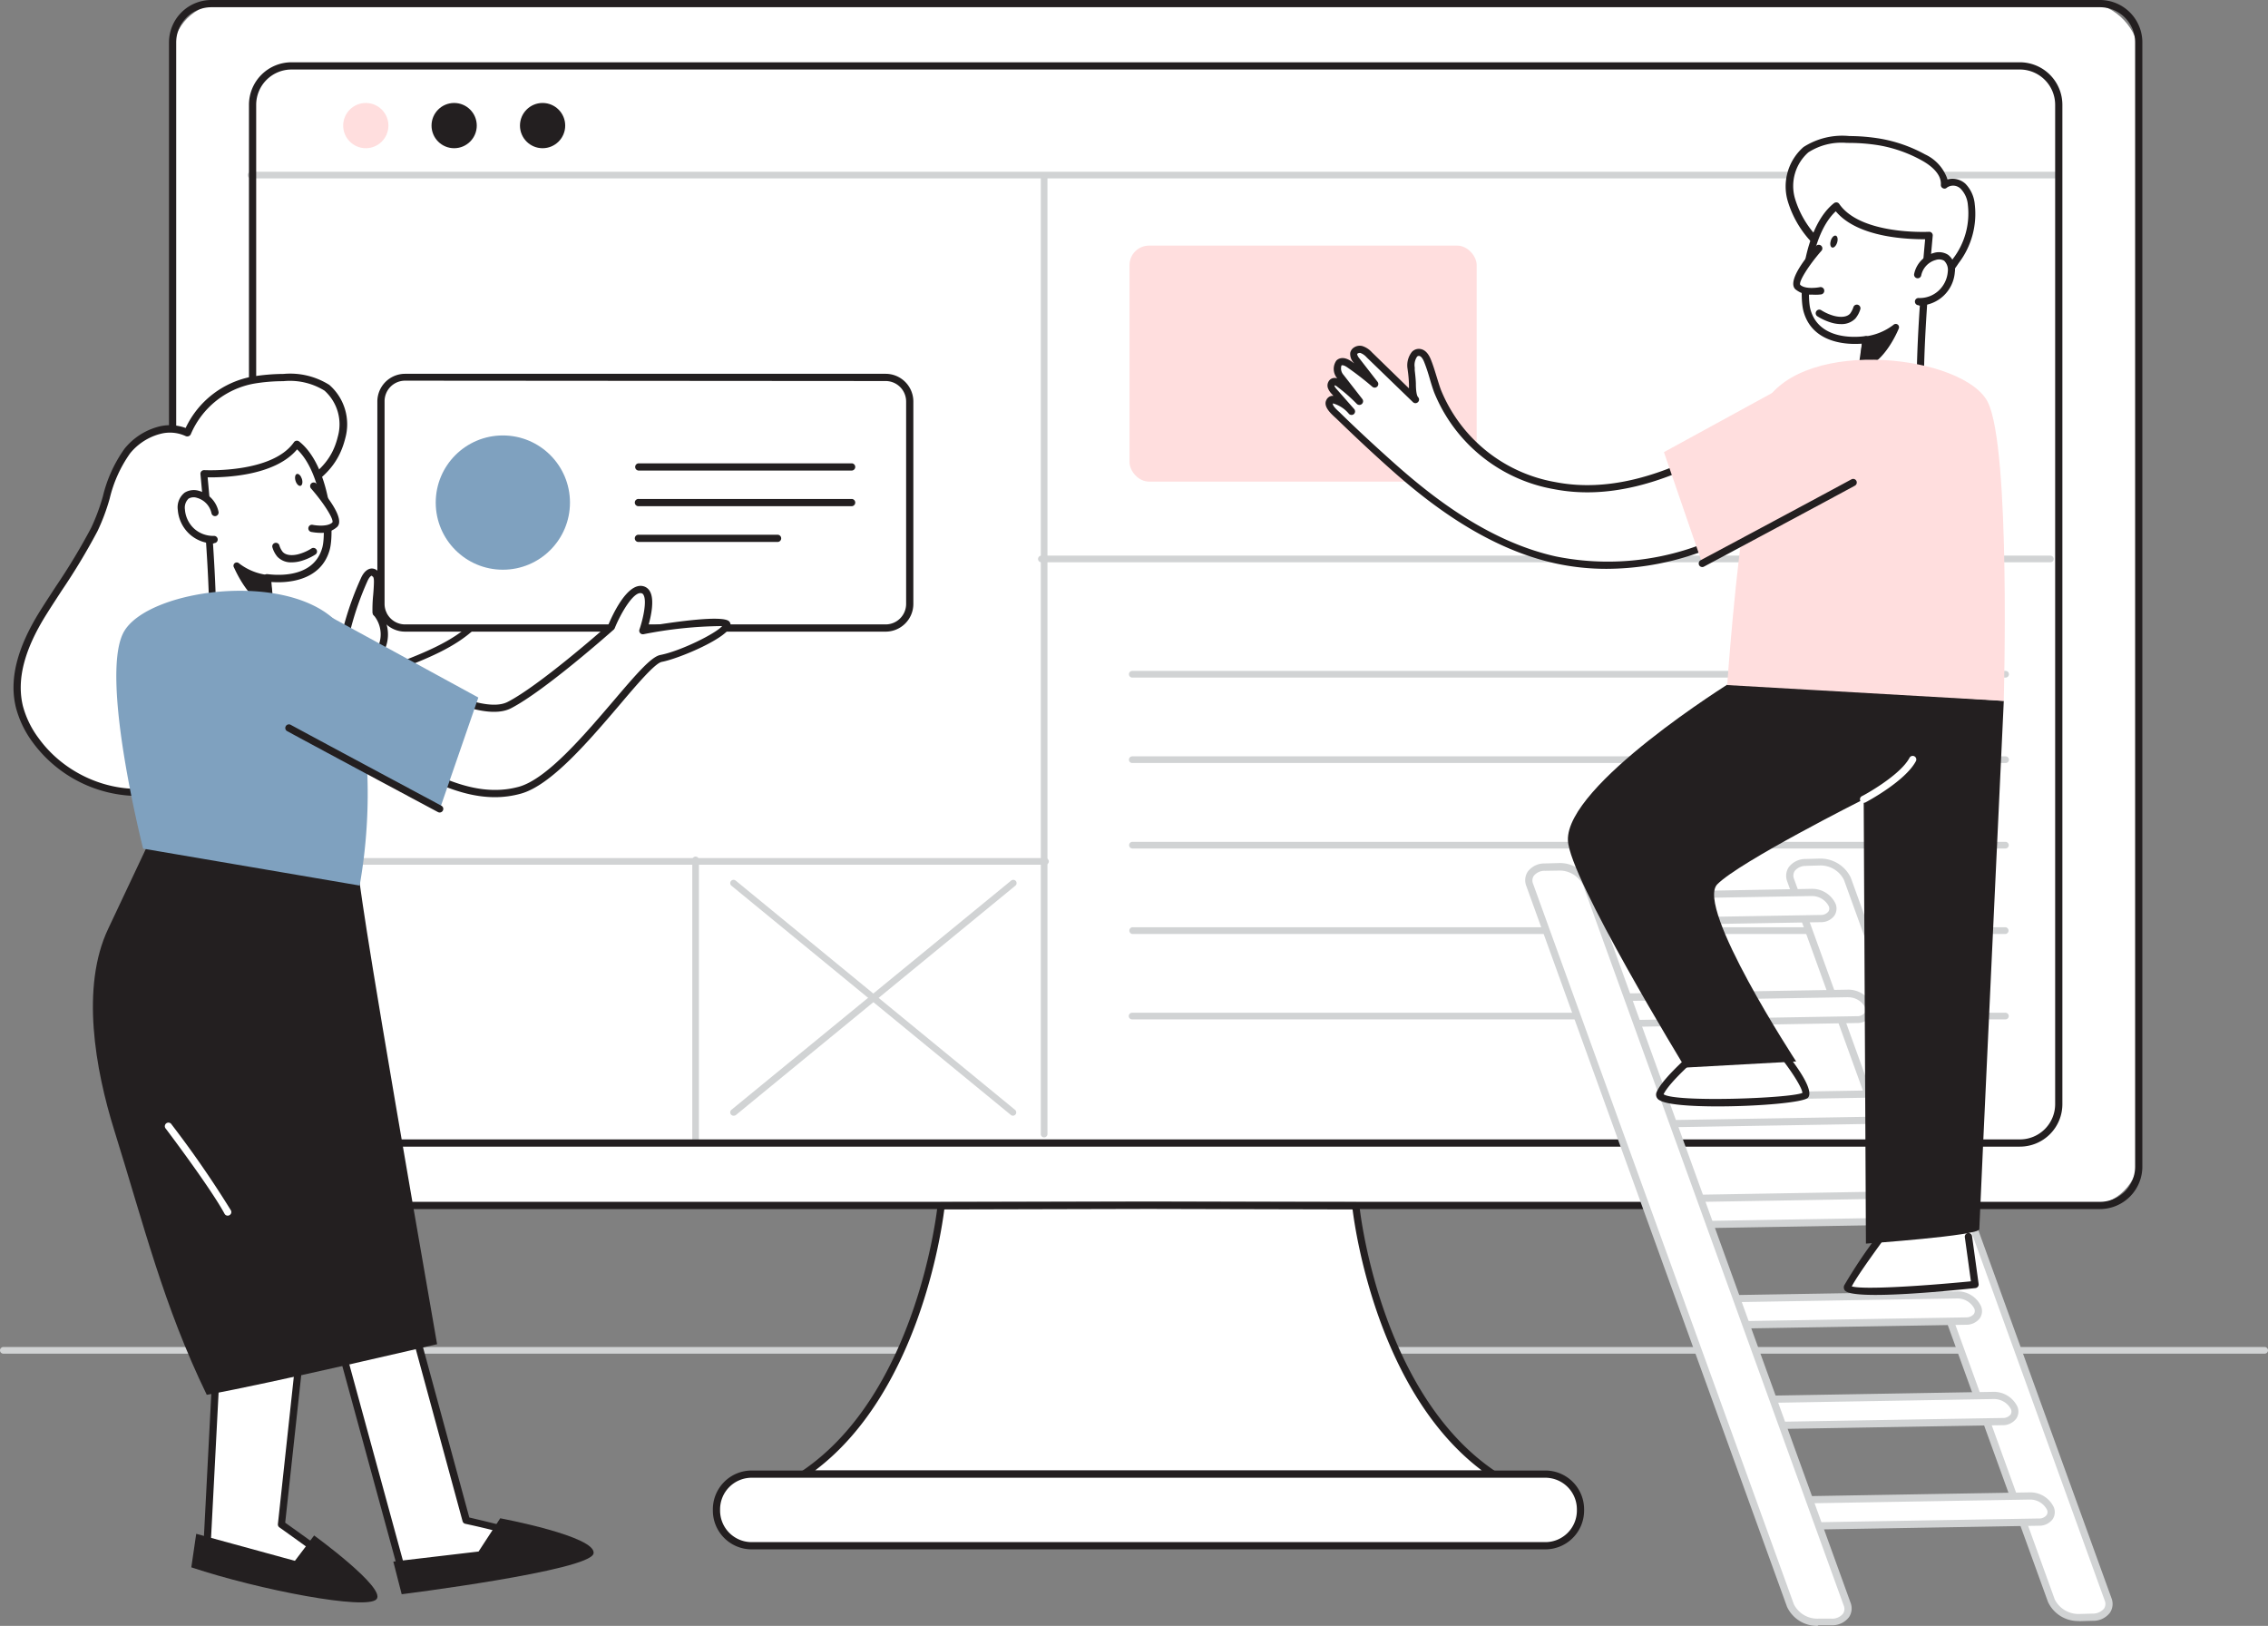
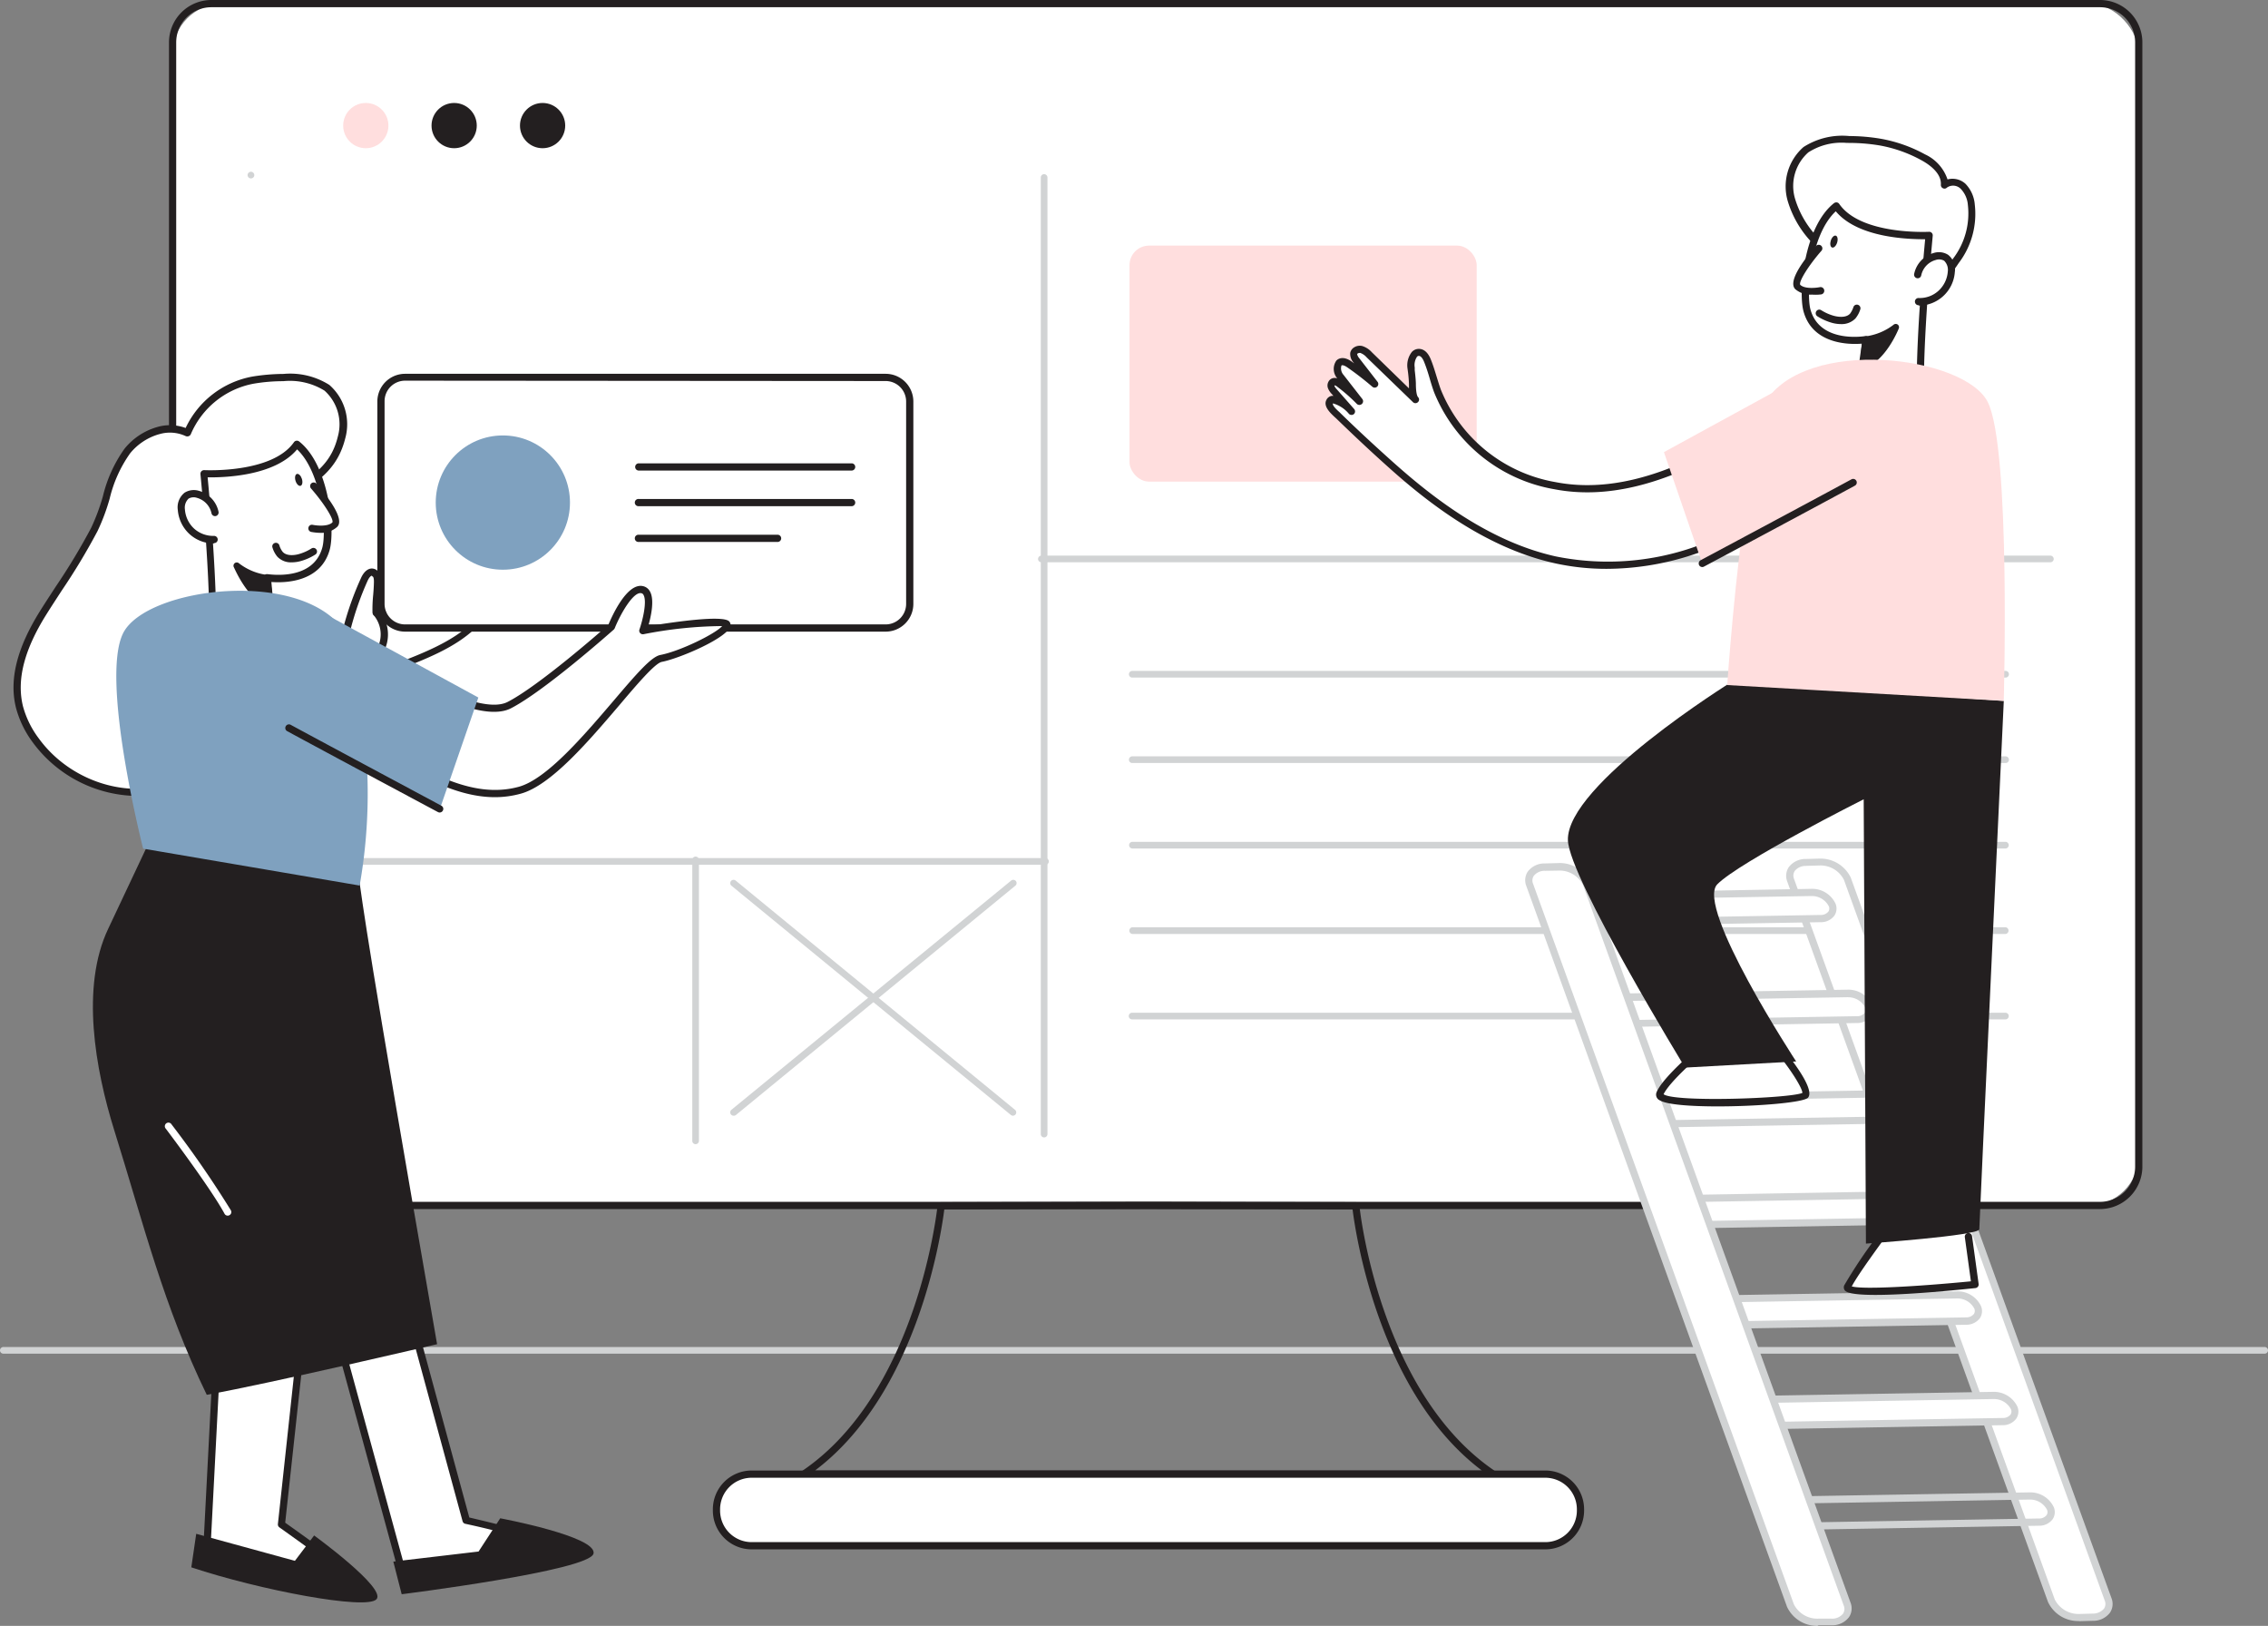
<svg xmlns="http://www.w3.org/2000/svg" id="website" width="242.066" height="173.5" viewBox="0 0 242.066 173.5">
  <rect x="0" y="0" width="242.066" height="173.5" fill="#808080" stroke="none" />
  <path id="パス_311" data-name="パス 311" d="M284.752,231.119H43.395a.355.355,0,0,1-.355-.355.362.362,0,0,1,.355-.355H284.752a.362.362,0,0,1,.355.355A.355.355,0,0,1,284.752,231.119Z" transform="translate(-43.04 -86.668)" fill="#d1d3d4" />
  <rect id="長方形_29" data-name="長方形 29" width="209.857" height="128.258" rx="5.37" transform="translate(18.422 0.378)" fill="#fff" />
  <path id="パス_312" data-name="パス 312" d="M272.524,173.022H70.956a4.534,4.534,0,0,1-4.526-4.534V48.519A4.526,4.526,0,0,1,70.956,44H272.524a4.526,4.526,0,0,1,4.526,4.526V168.488a4.534,4.534,0,0,1-4.526,4.534ZM70.956,44.771A3.755,3.755,0,0,0,67.2,48.526V168.488a3.763,3.763,0,0,0,3.755,3.763H272.524a3.763,3.763,0,0,0,3.755-3.763V48.519a3.755,3.755,0,0,0-3.755-3.748Z" transform="translate(-48.394 -44)" fill="#231f20" />
  <path id="パス_313" data-name="パス 313" d="M163.584,163.459H82.525a.355.355,0,0,1-.355-.355.362.362,0,0,1,.355-.355h81.059a.362.362,0,0,1,.355.355A.355.355,0,0,1,163.584,163.459Z" transform="translate(-51.997 -71.181)" fill="#d1d3d4" />
  <path id="パス_314" data-name="パス 314" d="M139.215,193.23a.355.355,0,0,1-.355-.355V162.895a.355.355,0,0,1,.355-.355.362.362,0,0,1,.355.355V192.86A.362.362,0,0,1,139.215,193.23Z" transform="translate(-64.972 -71.133)" fill="#d1d3d4" />
  <path id="パス_315" data-name="パス 315" d="M292.866,137.559H199.655a.355.355,0,0,1-.355-.355.347.347,0,0,1,.355-.355h93.212a.347.347,0,0,1,.355.355.355.355,0,0,1-.355.355Z" transform="translate(-78.807 -65.253)" fill="#d1d3d4" />
  <path id="パス_316" data-name="パス 316" d="M292.866,149.379H199.655a.347.347,0,0,1-.355-.355.355.355,0,0,1,.355-.355h93.212a.355.355,0,0,1,.355.355.347.347,0,0,1-.355.355Z" transform="translate(-78.807 -67.958)" fill="#d1d3d4" />
  <path id="パス_317" data-name="パス 317" d="M292.866,161.209H199.655a.355.355,0,0,1,0-.709h93.212a.355.355,0,0,1,0,.709Z" transform="translate(-78.807 -70.666)" fill="#d1d3d4" />
  <path id="パス_318" data-name="パス 318" d="M292.88,173.037H199.668a.362.362,0,0,1,0-.717H292.88a.362.362,0,0,1,0,.717Z" transform="translate(-78.82 -73.371)" fill="#d1d3d4" />
  <path id="パス_319" data-name="パス 319" d="M292.866,184.859H199.655a.355.355,0,1,1,0-.709h93.212a.355.355,0,0,1,0,.709Z" transform="translate(-78.807 -76.079)" fill="#d1d3d4" />
  <path id="パス_320" data-name="パス 320" d="M294.768,121.6H187.075a.355.355,0,0,1-.355-.355.362.362,0,0,1,.355-.355H294.768a.362.362,0,0,1,.355.355.355.355,0,0,1-.355.355Z" transform="translate(-75.927 -61.599)" fill="#d1d3d4" />
  <rect id="長方形_30" data-name="長方形 30" width="37.052" height="25.184" rx="2.08" transform="translate(120.555 26.21)" fill="#ffdede" />
  <path id="パス_321" data-name="パス 321" d="M187.455,170.889a.347.347,0,0,1-.355-.355V68.455a.355.355,0,0,1,.355-.355.362.362,0,0,1,.355.355V170.534a.355.355,0,0,1-.355.355Z" transform="translate(-76.014 -49.516)" fill="#d1d3d4" />
-   <path id="パス_322" data-name="パス 322" d="M270.442,68.479H77.665a.355.355,0,0,1-.355-.355.362.362,0,0,1,.355-.355H270.442a.362.362,0,0,1,.362.355.355.355,0,0,1-.362.355Z" transform="translate(-50.884 -49.441)" fill="#d1d3d4" />
-   <path id="パス_323" data-name="パス 323" d="M266.514,168.333H82.034a4.534,4.534,0,0,1-4.534-4.526V57.154a4.542,4.542,0,0,1,4.534-4.534h184.48a4.542,4.542,0,0,1,4.534,4.534V163.806a4.534,4.534,0,0,1-4.534,4.526ZM82.034,53.391a3.771,3.771,0,0,0-3.763,3.763V163.806a3.763,3.763,0,0,0,3.763,3.755h184.48a3.763,3.763,0,0,0,3.763-3.755V57.154a3.771,3.771,0,0,0-3.763-3.763Z" transform="translate(-50.928 -45.973)" fill="#231f20" />
-   <path id="パス_324" data-name="パス 324" d="M213.215,210.854l-22.131-.054-22.123.054S167.01,230.9,154.31,239.485h73.571C215.166,230.926,213.215,210.854,213.215,210.854Z" transform="translate(-68.509 -82.179)" fill="#fff" />
+   <path id="パス_322" data-name="パス 322" d="M270.442,68.479H77.665a.355.355,0,0,1-.355-.355.362.362,0,0,1,.355-.355a.362.362,0,0,1,.362.355.355.355,0,0,1-.362.355Z" transform="translate(-50.884 -49.441)" fill="#d1d3d4" />
  <path id="パス_325" data-name="パス 325" d="M227.756,239.756H154.177a.378.378,0,0,1-.362-.27.37.37,0,0,1,.154-.432c12.407-8.359,14.466-28.153,14.489-28.354a.386.386,0,0,1,.386-.347l22.123-.054,22.131.054a.393.393,0,0,1,.386.347c0,.2,2.082,19.995,14.489,28.354a.393.393,0,0,1,.154.432A.386.386,0,0,1,227.756,239.756Zm-72.369-.771h71.166c-10.95-8.243-13.471-25.223-13.8-27.86l-21.792-.054-21.784.054c-.332,2.637-2.845,19.617-13.8,27.86Z" transform="translate(-68.391 -82.065)" fill="#231f20" />
  <rect id="長方形_31" data-name="長方形 31" width="92.217" height="7.634" rx="3.817" transform="translate(76.471 157.306)" fill="#fff" />
  <path id="パス_326" data-name="パス 326" d="M230.565,255.913H145.843a4.141,4.141,0,0,1-4.133-4.133v-.147a4.141,4.141,0,0,1,4.133-4.133h84.722a4.141,4.141,0,0,1,4.133,4.133v.147A4.141,4.141,0,0,1,230.565,255.913Zm-84.722-7.642a3.37,3.37,0,0,0-3.362,3.362v.147a3.37,3.37,0,0,0,3.362,3.362h84.722a3.37,3.37,0,0,0,3.362-3.362v-.147a3.37,3.37,0,0,0-3.362-3.362Z" transform="translate(-65.625 -90.579)" fill="#231f20" />
  <circle id="楕円形_9" data-name="楕円形 9" cx="2.414" cy="2.414" r="2.414" transform="translate(36.628 10.988)" fill="#ffdede" />
  <circle id="楕円形_10" data-name="楕円形 10" cx="2.414" cy="2.414" r="2.414" transform="translate(46.058 10.988)" fill="#231f20" />
  <circle id="楕円形_11" data-name="楕円形 11" cx="2.414" cy="2.414" r="2.414" transform="translate(55.497 10.988)" fill="#231f20" />
  <path id="パス_327" data-name="パス 327" d="M97.138,224.43l6.292,23.095s11.042,2.568,10.8,3.277-17.388,3.03-17.388,3.03l-7.287-26.65" transform="translate(-53.686 -85.299)" fill="#fff" />
  <path id="パス_328" data-name="パス 328" d="M96.723,254.09a.386.386,0,0,1-.37-.285l-7.287-26.68a.378.378,0,0,1,.27-.47.386.386,0,0,1,.47.27l7.2,26.349c5.66-.771,14.242-2.059,16.386-2.676a88.673,88.673,0,0,0-10.163-2.822.386.386,0,0,1-.285-.27l-6.292-23.133a.4.4,0,0,1,.771-.2l6.238,22.933c3.948.925,10.364,2.529,10.8,3.339a.609.609,0,0,1,.039.386c-.093.278-.316.941-17.735,3.285Zm17.072-3.27ZM113.841,250.42Z" transform="translate(-53.572 -85.171)" fill="#231f20" />
  <path id="パス_329" data-name="パス 329" d="M73.462,214.46,71.65,249.468s17.25,3.74,17.311,3.293-9.253-7.1-9.253-7.1l2.707-24.876" transform="translate(-49.589 -83.017)" fill="#fff" />
  <path id="パス_330" data-name="パス 330" d="M88.681,253.041c-.848,0-4.041-.44-17.273-3.308a.393.393,0,0,1-.308-.4l1.812-35a.386.386,0,0,1,.771.039l-1.8,34.7c5.336,1.157,13.317,2.807,15.962,3.177-1.542-1.319-5.791-4.388-8.567-6.362a.386.386,0,0,1-.154-.355l2.691-24.9a.386.386,0,0,1,.424-.347.393.393,0,0,1,.347.432l-2.683,24.675c9.369,6.662,9.307,7.056,9.253,7.341a.44.44,0,0,1-.17.27A.742.742,0,0,1,88.681,253.041Z" transform="translate(-49.463 -82.903)" fill="#231f20" />
  <path id="パス_331" data-name="パス 331" d="M108.892,254.11l-2.313,3.547-9.1,1.072.894,3.485s20.049-2.506,20.473-4.334S108.892,254.11,108.892,254.11Z" transform="translate(-55.501 -92.092)" fill="#231f20" />
  <path id="パス_332" data-name="パス 332" d="M69.52,259.838l.524-3.578,10.533,2.884,2.051-2.707s7.711,5.6,6.662,6.8S76.83,262.267,69.52,259.838Z" transform="translate(-49.101 -92.585)" fill="#231f20" />
  <path id="パス_333" data-name="パス 333" d="M60.452,101.925a4.364,4.364,0,0,1,3.084.231,9.531,9.531,0,0,1,6.986-5.637,20.617,20.617,0,0,1,3.239-.27,7.373,7.373,0,0,1,4.627,1.095,5.22,5.22,0,0,1,1.542,5.3c-.941,3.856-3.856,4.8-6.5,6.986a12.045,12.045,0,0,0-4.095,9.022c0,7.6,2.406,16.008-5.93,20.573-5.313,2.9-12.515.655-16.078-4.241a10.433,10.433,0,0,1-1.743-3.547c-.871-3.462.64-7.086,2.537-10.109s3.856-5.76,5.444-8.86c1.373-2.7,1.542-5.953,3.532-8.374A6.516,6.516,0,0,1,60.452,101.925Z" transform="translate(-43.565 -55.96)" fill="#fff" />
  <path id="パス_334" data-name="パス 334" d="M58.126,140.783a14.011,14.011,0,0,1-11.143-5.691,10.849,10.849,0,0,1-1.8-3.678c-.771-3.015.085-6.423,2.583-10.41.547-.871,1.11-1.727,1.666-2.583a67.726,67.726,0,0,0,3.763-6.246,22.062,22.062,0,0,0,1.249-3.347,14.6,14.6,0,0,1,2.313-5.1,6.94,6.94,0,0,1,3.485-2.313h0a4.843,4.843,0,0,1,3.038.1,9.832,9.832,0,0,1,7.148-5.49,21.383,21.383,0,0,1,3.3-.278,7.84,7.84,0,0,1,4.889,1.172,5.583,5.583,0,0,1,1.7,5.7c-.771,3.084-2.653,4.372-4.627,5.752-.648.447-1.319.91-1.966,1.434a11.636,11.636,0,0,0-3.956,8.721c0,1.38.085,2.815.162,4.2.362,6.323.771,12.87-6.292,16.71a11.266,11.266,0,0,1-5.513,1.342Zm2.313-38.6a6.169,6.169,0,0,0-3.084,2.036,13.88,13.88,0,0,0-2.182,4.835,21.877,21.877,0,0,1-1.3,3.47,67.857,67.857,0,0,1-3.8,6.315c-.555.856-1.118,1.712-1.658,2.576-2.383,3.8-3.192,7.009-2.491,9.816a10.078,10.078,0,0,0,1.681,3.408c3.632,5,10.626,6.847,15.584,4.133,6.6-3.617,6.261-9.631,5.891-16-.077-1.4-.162-2.838-.162-4.233a12.407,12.407,0,0,1,4.241-9.323c.671-.547,1.349-1.018,2.013-1.473,1.974-1.357,3.678-2.529,4.349-5.3a4.827,4.827,0,0,0-1.419-4.912,7.029,7.029,0,0,0-4.4-1.01,18.861,18.861,0,0,0-3.174.269,9.107,9.107,0,0,0-6.7,5.4.409.409,0,0,1-.224.2.447.447,0,0,1-.3,0,3.994,3.994,0,0,0-2.853-.208Z" transform="translate(-43.467 -55.845)" fill="#231f20" />
  <path id="パス_335" data-name="パス 335" d="M96.022,133.4c-1.712.655-4.526,1.265-5.259-1.11a3.663,3.663,0,0,1-.108-1.3,13.233,13.233,0,0,1,.347-1.9,32.471,32.471,0,0,1,1.8-5.089c.177-.416.532-.918.964-.771s.416.6.409.987c0,1.072-.177,2.159-.154,3.231,2.267-.578,3.694-2.976,5.853-3.493.609-.139,1.349-.185,1.419.6.077.972-1.681,1.735-2.267,2.236a7.094,7.094,0,0,1,2.229-1.3,1.465,1.465,0,0,1,.725-.116.578.578,0,0,1,.494.494.771.771,0,0,1-.262.532,7.833,7.833,0,0,1-1.11,1.033,2.791,2.791,0,0,1,1.542-.933.771.771,0,0,1,.856.239c.254.409-.231.871-.648,1.11a2.452,2.452,0,0,1,1.172-.586.864.864,0,0,1,.987.663,1.2,1.2,0,0,1-.463.887C102.345,131.02,98.891,132.3,96.022,133.4Z" transform="translate(-53.935 -62.13)" fill="#fff" />
  <path id="パス_336" data-name="パス 336" d="M93.165,134.244a3.493,3.493,0,0,1-1.542-.308,2.6,2.6,0,0,1-1.357-1.658,3.855,3.855,0,0,1-.131-1.442,13.5,13.5,0,0,1,.355-1.959A32.626,32.626,0,0,1,92.34,123.7c.339-.771.887-1.172,1.442-.979.316.108.694.432.671,1.357a8.381,8.381,0,0,1-.077,1.388,9.513,9.513,0,0,0-.077,1.3,9.253,9.253,0,0,0,2.313-1.542,7.989,7.989,0,0,1,3.023-1.781,1.835,1.835,0,0,1,1.473.116,1.072,1.072,0,0,1,.416.825,1.249,1.249,0,0,1-.054.478,1.35,1.35,0,0,1,.432,0,.964.964,0,0,1,.771.848,1.218,1.218,0,0,1,0,.247,1.049,1.049,0,0,1,1.026.447.825.825,0,0,1,.123.339h0a1.411,1.411,0,0,1,1.018.3,1.056,1.056,0,0,1,.393.717,1.542,1.542,0,0,1-.578,1.187c-2.19,2.159-5.444,3.408-8.3,4.511l-.386.154h0A8.659,8.659,0,0,1,93.165,134.244Zm.332-10.8c-.123,0-.316.239-.455.555a32.2,32.2,0,0,0-1.789,5.089,12.477,12.477,0,0,0-.332,1.843,3.37,3.37,0,0,0,.093,1.157,1.858,1.858,0,0,0,.956,1.188c1.134.548,2.861,0,3.794-.332l.386-.147c2.791-1.08,5.961-2.313,8.043-4.341.154-.154.362-.386.347-.571a.293.293,0,0,0-.108-.193.663.663,0,0,0-.447-.131,1.5,1.5,0,0,0-.632.262,2.384,2.384,0,0,1-.393.278.393.393,0,0,1-.517-.123.386.386,0,0,1,.093-.517l.347-.254a.663.663,0,0,0,.216-.285c-.046-.131-.231-.17-.47-.123a2.436,2.436,0,0,0-.725.278,8.327,8.327,0,0,1-.686.586.386.386,0,0,1-.532-.555,3.323,3.323,0,0,1,.771-.648c.131-.123.254-.254.378-.393s.162-.216.162-.262-.077-.108-.177-.123a1.126,1.126,0,0,0-.524.093,6.778,6.778,0,0,0-.833.362c-.224.162-.455.308-.671.447a5.922,5.922,0,0,0-.6.416h0a.386.386,0,1,1-.509-.578h0a7.611,7.611,0,0,1,1.349-.925c.432-.316.771-.671.771-.987,0-.193-.085-.247-.108-.262a1.335,1.335,0,0,0-.833,0,7.356,7.356,0,0,0-2.722,1.635,8.382,8.382,0,0,1-3.084,1.851.386.386,0,0,1-.332-.062.409.409,0,0,1-.154-.3,15.61,15.61,0,0,1,.077-1.9c.039-.447.069-.894.077-1.342s-.069-.586-.154-.609Zm2.406,9.8Z" transform="translate(-53.815 -62.006)" fill="#231f20" />
  <path id="パス_337" data-name="パス 337" d="M95.17,128.84a3.57,3.57,0,0,1,.069,4.465h.224" transform="translate(-54.972 -63.419)" fill="#fff" />
  <path id="パス_338" data-name="パス 338" d="M95.125,133.577a.388.388,0,0,1-.3-.632,3.177,3.177,0,0,0-.062-3.964.386.386,0,1,1,.586-.5,3.94,3.94,0,0,1,.355,4.557.64.64,0,0,1,0,.116.386.386,0,0,1-.362.409h-.224Z" transform="translate(-54.858 -63.306)" fill="#231f20" />
  <rect id="長方形_32" data-name="長方形 32" width="56.437" height="26.781" rx="3.34" transform="translate(40.661 40.236)" fill="#fff" />
  <path id="パス_339" data-name="パス 339" d="M149.517,123.243H98.231a2.961,2.961,0,0,1-2.961-2.961V98.691a2.961,2.961,0,0,1,2.961-2.961h51.286a2.961,2.961,0,0,1,2.961,2.961v21.63a2.961,2.961,0,0,1-2.961,2.923ZM98.231,96.463a2.19,2.19,0,0,0-2.19,2.19v21.63a2.19,2.19,0,0,0,2.19,2.19h51.286a2.19,2.19,0,0,0,2.19-2.19V98.691a2.19,2.19,0,0,0-2.19-2.19Z" transform="translate(-54.995 -55.841)" fill="#231f20" />
  <circle id="楕円形_12" data-name="楕円形 12" cx="7.164" cy="7.164" r="7.164" transform="translate(46.506 46.467)" fill="#7fa1bf" />
  <path id="パス_340" data-name="パス 340" d="M154.071,108.891H131.316a.386.386,0,0,1,0-.771h22.755a.386.386,0,0,1,0,.771Z" transform="translate(-63.157 -58.677)" fill="#231f20" />
  <path id="パス_341" data-name="パス 341" d="M154.071,113.821H131.316a.386.386,0,1,1,0-.771h22.755a.386.386,0,0,1,0,.771Z" transform="translate(-63.157 -59.805)" fill="#231f20" />
  <path id="パス_342" data-name="パス 342" d="M146.167,118.771H131.316a.386.386,0,1,1,0-.771h14.852a.386.386,0,0,1,0,.771Z" transform="translate(-63.157 -60.938)" fill="#231f20" />
  <path id="パス_343" data-name="パス 343" d="M96.373,133.666s9.161,6.107,12.723,4.272,10.9-8.343,10.9-8.343,1.735-4.28,3.262-3.979.1,4.38.1,4.38,9.061-1.542,8.96-.609-4.889,3.154-7.025,3.563-9.855,12.631-15.037,14.057-10.387-1.735-15.993-5.2" transform="translate(-54.764 -62.678)" fill="#fff" />
  <path id="パス_344" data-name="パス 344" d="M107.468,147.625c-4.465,0-8.891-2.737-13.533-5.606a.378.378,0,0,1-.123-.532.37.37,0,0,1,.524-.123c5.452,3.362,10.6,6.547,15.684,5.151,2.992-.825,6.94-5.467,10.125-9.192,2.545-2.992,4.033-4.688,4.981-4.873,2.1-.4,5.884-2.259,6.6-3.084a44.921,44.921,0,0,0-8.405.871.386.386,0,0,1-.355-.131.378.378,0,0,1-.069-.378c.37-1.072.817-3.015.432-3.686a.316.316,0,0,0-.247-.185c-.825-.17-2.175,2.128-2.822,3.732a.493.493,0,0,1-.1.147c-.308.27-7.41,6.57-10.981,8.405-3.717,1.912-12.739-4.048-13.109-4.3a.386.386,0,0,1,.424-.64c2.5,1.666,9.585,5.675,12.338,4.257,3.308-1.7,10.024-7.58,10.749-8.235.386-.925,1.966-4.457,3.663-4.125a1.1,1.1,0,0,1,.771.571c.517.9.1,2.737-.185,3.709,3.185-.524,7.942-1.172,8.629-.524a.555.555,0,0,1,.162.44c-.146,1.28-5.467,3.539-7.341,3.894-.725.139-2.66,2.414-4.534,4.627-3.246,3.8-7.279,8.544-10.5,9.431A10.341,10.341,0,0,1,107.468,147.625Z" transform="translate(-54.647 -62.557)" fill="#231f20" />
  <path id="パス_345" data-name="パス 345" d="M84.107,162.684c.771,5.328.933,7.426,8.528,51.032,0,0-17.735,4.172-24.583,5.4-4.627-9.539-6.716-18.121-9.87-28.215-2.043-6.547-3.593-15.314-.655-21.506.47-.987,5-10.6,5-10.6S84.138,162.877,84.107,162.684Z" transform="translate(-45.984 -70.274)" fill="#231f20" />
  <path id="パス_346" data-name="パス 346" d="M72.132,126.256c.27-5.822-.9-17.628-.9-17.628s7.418.424,9.909-3.138c3.084,2.39,3.686,9.13,3.084,11.15-1.1,3.979-6.269,3.084-6.269,3.084L78.61,127Z" transform="translate(-49.492 -58.075)" fill="#fff" />
  <path id="パス_347" data-name="パス 347" d="M78.545,127.289h0l-6.524-.771a.386.386,0,0,1-.339-.4c.27-5.722-.887-17.45-.9-17.566a.409.409,0,0,1,.108-.308.4.4,0,0,1,.3-.116c.069,0,7.233.37,9.569-2.976a.386.386,0,0,1,.555-.085c3.2,2.506,3.856,9.423,3.262,11.567-.979,3.5-4.843,3.539-6.223,3.431l.617,6.817a.355.355,0,0,1-.116.308.386.386,0,0,1-.308.1Zm-6.115-1.473,5.691.671-.617-6.84a.37.37,0,0,1,.123-.324.378.378,0,0,1,.324-.093c.2,0,4.843.771,5.837-2.83.478-1.712,0-7.958-2.691-10.487-2.414,2.892-7.919,3.007-9.546,2.984C71.759,111.057,72.615,120.565,72.43,125.816Z" transform="translate(-49.389 -57.959)" fill="#231f20" />
  <path id="パス_348" data-name="パス 348" d="M79.05,123.606a6.447,6.447,0,0,1-3.2-1.326s1.411,3.532,3.586,4.056Z" transform="translate(-50.55 -61.918)" fill="#231f20" />
  <path id="パス_349" data-name="パス 349" d="M79.323,126.589h-.085c-2.313-.571-3.763-4.118-3.856-4.272a.355.355,0,0,1,.131-.424.362.362,0,0,1,.447.046,6.159,6.159,0,0,0,2.984,1.226.347.347,0,0,1,.308.3l.386,2.73a.332.332,0,0,1-.108.308A.362.362,0,0,1,79.323,126.589Zm-2.7-3.408a6.316,6.316,0,0,0,2.252,2.5l-.27-1.889a7.989,7.989,0,0,1-1.982-.609Z" transform="translate(-50.437 -61.816)" fill="#231f20" />
  <path id="パス_350" data-name="パス 350" d="M84.706,128.53l16.964,9.253-4.095,11.852s-21.29-11.266-21.437-14.319S84.706,128.53,84.706,128.53Z" transform="translate(-50.616 -63.348)" fill="#7fa1bf" />
  <path id="パス_351" data-name="パス 351" d="M85.11,157.213a56.607,56.607,0,0,0,.254-18.082c-.648-3.917-.393-6.67-1.7-8.791-4.357-7.117-21.337-5-23.8-.054S62,153.273,62,153.273Z" transform="translate(-46.724 -62.714)" fill="#7fa1bf" />
  <path id="パス_352" data-name="パス 352" d="M71.728,114.333a2.56,2.56,0,0,0-1.8-1.943,1.542,1.542,0,0,0-1.226.139,1.65,1.65,0,0,0-.555,1.542,3.493,3.493,0,0,0,1.118,2.313,3.455,3.455,0,0,0,2.39.91" transform="translate(-48.78 -59.638)" fill="#fff" />
  <path id="パス_353" data-name="パス 353" d="M71.491,117.518a3.856,3.856,0,0,1-2.606-1.01,3.909,3.909,0,0,1-1.241-2.56,1.989,1.989,0,0,1,.725-1.851,1.866,1.866,0,0,1,1.542-.193,2.946,2.946,0,0,1,2.082,2.236.393.393,0,0,1-.308.455.386.386,0,0,1-.447-.308,2.182,2.182,0,0,0-1.542-1.635,1.1,1.1,0,0,0-.9.077,1.334,1.334,0,0,0-.393,1.157,3.084,3.084,0,0,0,.987,2.051,3.038,3.038,0,0,0,2.128.771h0a.393.393,0,0,1,.386.386.386.386,0,0,1-.386.386Z" transform="translate(-48.666 -59.523)" fill="#231f20" />
  <ellipse id="楕円形_13" data-name="楕円形 13" cx="0.355" cy="0.663" rx="0.355" ry="0.663" transform="translate(31.347 50.682) rotate(-17.33)" fill="#231f20" />
  <path id="パス_354" data-name="パス 354" d="M85.242,120.16a5.2,5.2,0,0,1-1.5.655,2.059,2.059,0,0,1-2.067-.362,2.4,2.4,0,0,1-.44-.833" transform="translate(-51.784 -61.309)" fill="#fff" />
  <path id="パス_355" data-name="パス 355" d="M82.811,121.2a1.989,1.989,0,0,1-1.542-.6,2.737,2.737,0,0,1-.517-.964.378.378,0,0,1,.224-.494.386.386,0,0,1,.5.224,2.1,2.1,0,0,0,.362.717c.47.517,1.411.324,1.689.247a5.028,5.028,0,0,0,1.38-.609.386.386,0,0,1,.532.116.378.378,0,0,1-.116.532,5.752,5.752,0,0,1-1.6.709,3.632,3.632,0,0,1-.91.123Z" transform="translate(-51.666 -61.193)" fill="#231f20" />
  <path id="パス_356" data-name="パス 356" d="M86.428,111.29s2.976,3.393,2.244,4.125-2.452.37-2.452.37" transform="translate(-52.924 -59.402)" fill="#fff" />
  <path id="パス_357" data-name="パス 357" d="M87.053,116.143a5.806,5.806,0,0,1-1.033-.1.386.386,0,0,1-.293-.463.378.378,0,0,1,.455-.293c.424.085,1.627.216,2.105-.262.162-.339-.918-2.059-2.267-3.6a.393.393,0,0,1,0-.547.378.378,0,0,1,.54,0c1.2,1.365,3.084,3.794,2.236,4.627a2.552,2.552,0,0,1-1.743.64Z" transform="translate(-52.808 -59.281)" fill="#231f20" />
  <path id="パス_358" data-name="パス 358" d="M99.008,153.648a.409.409,0,0,1-.185-.046c-.116-.062-11.821-6.315-16.093-8.636a.378.378,0,0,1-.154-.517.386.386,0,0,1,.524-.162c4.264,2.313,15.97,8.567,16.085,8.636a.378.378,0,0,1,.162.517A.386.386,0,0,1,99.008,153.648Z" transform="translate(-52.079 -66.944)" fill="#231f20" />
  <path id="パス_359" data-name="パス 359" d="M292.49,163.318l1.427-.039a3.162,3.162,0,0,1,2.976,1.781l27.829,76.887c.37,1.018-.37,1.874-1.65,1.912l-1.419.039a3.192,3.192,0,0,1-2.984-1.781l-27.806-76.895C290.5,164.2,291.233,163.349,292.49,163.318Z" transform="translate(-99.743 -71.301)" fill="#fff" />
  <path id="パス_360" data-name="パス 360" d="M321.476,244.179a3.532,3.532,0,0,1-3.262-2.036l-27.829-76.872a1.681,1.681,0,0,1,.162-1.542,2.244,2.244,0,0,1,1.843-.871l1.419-.039a3.586,3.586,0,0,1,3.354,2.028l27.829,76.895a1.673,1.673,0,0,1-.162,1.542,2.236,2.236,0,0,1-1.835.871l-1.427.039ZM292.413,163.6a1.488,1.488,0,0,0-1.226.532.918.918,0,0,0-.077.856l27.829,76.895a2.838,2.838,0,0,0,2.606,1.542l1.427-.039a1.542,1.542,0,0,0,1.226-.54.918.918,0,0,0,.069-.856l-27.829-76.895a2.791,2.791,0,0,0-2.606-1.542l-1.419.039Zm0-.386Z" transform="translate(-99.629 -71.196)" fill="#d1d3d4" />
  <path id="パス_361" data-name="パス 361" d="M286.636,170.331l-25.848.44a2.429,2.429,0,0,1-2.259-1.349h0c-.278-.771.285-1.419,1.249-1.442l25.848-.44a2.414,2.414,0,0,1,2.259,1.349h0C288.178,169.66,287.623,170.308,286.636,170.331Z" transform="translate(-92.347 -72.277)" fill="#fff" />
  <path id="パス_362" data-name="パス 362" d="M260.632,171.032a2.784,2.784,0,0,1-2.56-1.6,1.357,1.357,0,0,1,.139-1.265,1.773,1.773,0,0,1,1.465-.694l25.848-.47a2.753,2.753,0,0,1,2.63,1.6,1.357,1.357,0,0,1-.131,1.257,1.766,1.766,0,0,1-1.465.7h0l-25.848.44Zm24.961-3.262h-.046l-25.855.44a1.026,1.026,0,0,0-.848.362.617.617,0,0,0-.046.563,2.02,2.02,0,0,0,1.889,1.095l25.848-.44a1.026,1.026,0,0,0,.848-.362.594.594,0,0,0,.046-.563,2.028,2.028,0,0,0-1.835-1.095Zm.948,2.406Z" transform="translate(-92.237 -72.153)" fill="#d1d3d4" />
  <path id="パス_363" data-name="パス 363" d="M291.7,184.241l-25.848.44a2.414,2.414,0,0,1-2.259-1.349h0c-.278-.771.278-1.419,1.249-1.442l25.848-.44a2.429,2.429,0,0,1,2.259,1.349h0C293.192,183.57,292.66,184.187,291.7,184.241Z" transform="translate(-93.505 -75.461)" fill="#fff" />
  <path id="パス_364" data-name="パス 364" d="M265.664,184.952a2.776,2.776,0,0,1-2.552-1.6,1.357,1.357,0,0,1,.131-1.257,1.774,1.774,0,0,1,1.473-.7l25.848-.44a2.8,2.8,0,0,1,2.63,1.6,1.38,1.38,0,0,1-.131,1.265,1.8,1.8,0,0,1-1.473.694h0l-25.848.44Zm24.968-3.192h-.054l-25.848.44a1.018,1.018,0,0,0-.848.362.594.594,0,0,0-.046.563,2.013,2.013,0,0,0,1.889,1.1l25.848-.44a1.018,1.018,0,0,0,.848-.362.617.617,0,0,0,.046-.563,2.043,2.043,0,0,0-1.835-1.095Zm.948,2.406Z" transform="translate(-93.39 -75.346)" fill="#d1d3d4" />
  <path id="パス_365" data-name="パス 365" d="M296.726,198.171l-25.848.432a2.414,2.414,0,0,1-2.259-1.342h0c-.278-.771.285-1.419,1.249-1.45l25.848-.432a2.4,2.4,0,0,1,2.259,1.349h0C298.253,197.492,297.7,198.171,296.726,198.171Z" transform="translate(-94.657 -78.649)" fill="#fff" />
  <path id="パス_366" data-name="パス 366" d="M270.7,198.871a2.784,2.784,0,0,1-2.56-1.6A1.349,1.349,0,0,1,268.28,196a1.8,1.8,0,0,1,1.465-.7l25.848-.432a2.761,2.761,0,0,1,2.629,1.6,1.357,1.357,0,0,1-.131,1.257,1.789,1.789,0,0,1-1.465.7h0l-25.848.432Zm24.961-3.231h-.046l-25.855.432a1.072,1.072,0,0,0-.848.362.609.609,0,0,0-.039.571,1.989,1.989,0,0,0,1.881,1.087l25.848-.432a1.049,1.049,0,0,0,.848-.362.594.594,0,0,0,.046-.563A2.028,2.028,0,0,0,295.662,195.64Zm.948,2.406Z" transform="translate(-94.542 -78.532)" fill="#d1d3d4" />
  <path id="パス_367" data-name="パス 367" d="M301.766,212.071l-25.848.44a2.414,2.414,0,0,1-2.259-1.349h0c-.278-.771.278-1.419,1.249-1.442l25.848-.44a2.421,2.421,0,0,1,2.259,1.349h0C303.292,211.377,302.73,212.048,301.766,212.071Z" transform="translate(-95.81 -81.831)" fill="#fff" />
  <path id="パス_368" data-name="パス 368" d="M275.734,212.811a2.776,2.776,0,0,1-2.552-1.6,1.38,1.38,0,0,1,.131-1.265,1.789,1.789,0,0,1,1.473-.694l25.848-.44a2.768,2.768,0,0,1,2.63,1.6,1.357,1.357,0,0,1-.131,1.257,1.781,1.781,0,0,1-1.473.7h0l-25.848.44ZM300.7,209.58h-.054l-25.848.44a1.018,1.018,0,0,0-.848.362.594.594,0,0,0-.046.563,2.02,2.02,0,0,0,1.889,1.1l25.848-.44a1.018,1.018,0,0,0,.848-.362.617.617,0,0,0,.046-.563,2.036,2.036,0,0,0-1.835-1.118Zm.948,2.406Z" transform="translate(-95.695 -81.723)" fill="#d1d3d4" />
  <path id="パス_369" data-name="パス 369" d="M306.8,225.991l-25.848.432a2.4,2.4,0,0,1-2.252-1.349h0c-.285-.771.278-1.411,1.241-1.442l25.848-.432a2.4,2.4,0,0,1,2.259,1.342h0C308.324,225.312,307.769,225.96,306.8,225.991Z" transform="translate(-96.963 -85.017)" fill="#fff" />
  <path id="パス_370" data-name="パス 370" d="M280.772,226.693a2.768,2.768,0,0,1-2.552-1.6,1.319,1.319,0,0,1,.131-1.257,1.774,1.774,0,0,1,1.465-.7l25.848-.432a2.761,2.761,0,0,1,2.629,1.6,1.372,1.372,0,0,1-.131,1.265,1.812,1.812,0,0,1-1.465.7h0l-25.848.432Zm24.961-3.231h-.046l-25.855.432a1.072,1.072,0,0,0-.848.362.617.617,0,0,0-.039.563,2,2,0,0,0,1.882,1.095l25.848-.432a1.049,1.049,0,0,0,.848-.362.609.609,0,0,0,.046-.571,2.028,2.028,0,0,0-1.835-1.087Zm.948,2.414Z" transform="translate(-96.847 -84.902)" fill="#d1d3d4" />
  <path id="パス_371" data-name="パス 371" d="M311.836,239.9l-25.848.44a2.414,2.414,0,0,1-2.259-1.349h0c-.278-.771.278-1.419,1.249-1.442l25.848-.44a2.421,2.421,0,0,1,2.259,1.349h0C313.362,239.23,312.8,239.878,311.836,239.9Z" transform="translate(-98.115 -88.201)" fill="#fff" />
  <path id="パス_372" data-name="パス 372" d="M285.8,240.611a2.776,2.776,0,0,1-2.552-1.6,1.372,1.372,0,0,1,.131-1.265,1.789,1.789,0,0,1,1.473-.694l25.848-.44a2.784,2.784,0,0,1,2.629,1.6,1.357,1.357,0,0,1-.131,1.257,1.781,1.781,0,0,1-1.473.7h0l-25.848.44ZM310.8,237.38h-.054l-25.848.44a1.018,1.018,0,0,0-.848.362.594.594,0,0,0-.046.563,2.013,2.013,0,0,0,1.889,1.095l25.848-.44a1.033,1.033,0,0,0,.848-.362.617.617,0,0,0,.046-.563,2.036,2.036,0,0,0-1.835-1.095Zm.948,2.406Z" transform="translate(-98 -88.086)" fill="#d1d3d4" />
-   <path id="パス_373" data-name="パス 373" d="M316.867,253.811l-25.84.44a2.414,2.414,0,0,1-2.259-1.349h0c-.285-.771.278-1.419,1.241-1.442l25.848-.44a2.414,2.414,0,0,1,2.259,1.349h0C318.394,253.14,317.839,253.788,316.867,253.811Z" transform="translate(-99.268 -91.385)" fill="#fff" />
  <path id="パス_374" data-name="パス 374" d="M290.843,254.521a2.768,2.768,0,0,1-2.552-1.6,1.334,1.334,0,0,1,.131-1.257,1.758,1.758,0,0,1,1.465-.7l25.848-.44a2.776,2.776,0,0,1,2.63,1.6,1.373,1.373,0,0,1-.131,1.265,1.781,1.781,0,0,1-1.465.694h0l-25.848.44ZM315.8,251.29h-.046l-25.855.44a1.026,1.026,0,0,0-.848.362.617.617,0,0,0-.039.563,2,2,0,0,0,1.882,1.095l25.848-.44a1,1,0,0,0,.848-.362.594.594,0,0,0,.046-.563A2.028,2.028,0,0,0,315.8,251.29Zm.948,2.406Z" transform="translate(-99.153 -91.27)" fill="#d1d3d4" />
  <path id="パス_375" data-name="パス 375" d="M256.392,163.986l1.419-.046a3.192,3.192,0,0,1,2.984,1.781l27.829,76.895c.362,1.018-.37,1.874-1.65,1.9h-1.427a3.162,3.162,0,0,1-2.977-1.774l-27.829-76.895C254.372,164.849,255.112,163.986,256.392,163.986Z" transform="translate(-91.475 -71.453)" fill="#fff" />
  <path id="パス_376" data-name="パス 376" d="M285.356,244.837a3.532,3.532,0,0,1-3.262-2.028l-27.829-76.926a1.673,1.673,0,0,1,.162-1.542,2.228,2.228,0,0,1,1.835-.864h0l1.427-.039a3.524,3.524,0,0,1,3.354,2.028l27.829,76.895a1.681,1.681,0,0,1-.162,1.542,2.244,2.244,0,0,1-1.843.871h-1.419Zm-29.071-80.573a1.473,1.473,0,0,0-1.218.532.9.9,0,0,0-.077.856l27.829,76.872a2.8,2.8,0,0,0,2.606,1.542h1.419a1.48,1.48,0,0,0,1.226-.532.918.918,0,0,0,.077-.856l-27.829-76.895a2.784,2.784,0,0,0-2.606-1.542Z" transform="translate(-91.361 -71.338)" fill="#d1d3d4" />
  <path id="パス_377" data-name="パス 377" d="M269.5,102.384c-5.544,3.216-11.96,5.729-18.468,4.465a16.446,16.446,0,0,1-12.461-10.086c-.393-1.049-.64-2.151-1.056-3.2-.17-.416-.432-.879-.879-.918-.725-.062-.972.941-.887,1.658.069.578.139,1.11.154,1.681,0,.393,0,1.419.347,1.712l-4.935-4.781a1.935,1.935,0,0,0-.848-.563.663.663,0,0,0-.817.424.956.956,0,0,0,.293.771l1.966,2.537a34.25,34.25,0,0,0-2.722-2.113c-1.265-.871-1.658.409-.91,1.373l2,2.568a18.077,18.077,0,0,0-2.128-1.866c-.224-.17-.524-.332-.771-.177a.463.463,0,0,0-.131.509,1.28,1.28,0,0,0,.308.47l1.858,2.121c-.324-.324-1.928-1.835-2.36-1.01-.247.47.671,1.218.948,1.5,1.812,1.774,3.647,3.47,5.521,5.143,5.035,4.5,10.8,8.675,17.589,10.209a28.445,28.445,0,0,0,21.884-4.526" transform="translate(-85.148 -55.061)" fill="#fff" />
  <path id="パス_378" data-name="パス 378" d="M256.522,115.654a25.447,25.447,0,0,1-5.637-.617c-7.511-1.7-13.733-6.693-17.736-10.294-2.074-1.858-3.856-3.547-5.521-5.159l-.131-.116c-.47-.44-1.249-1.164-.894-1.835a.771.771,0,0,1,.594-.44h.154l-.2-.224a1.8,1.8,0,0,1-.386-.609.848.848,0,0,1,.285-.941.771.771,0,0,1,.717-.085,1.542,1.542,0,0,1-.1-1.9c.139-.147.663-.571,1.612.085l.293.208-.062-.077a1.365,1.365,0,0,1-.362-1.041.9.9,0,0,1,.4-.578,1.134,1.134,0,0,1,.879-.154,2.313,2.313,0,0,1,1.026.663l3.963,3.856v-.47a13.429,13.429,0,0,0-.116-1.357l-.039-.293a2.313,2.313,0,0,1,.47-1.774,1.018,1.018,0,0,1,.833-.316c.509.046.918.44,1.2,1.164.231.571.409,1.164.586,1.735s.3.987.478,1.473a16.181,16.181,0,0,0,12.214,9.839c5.328,1.041,11.281-.409,18.2-4.418a.386.386,0,1,1,.386.663c-7.086,4.11-13.209,5.583-18.73,4.511a16.953,16.953,0,0,1-12.793-10.325c-.185-.5-.339-1.01-.493-1.542s-.347-1.134-.563-1.673c-.116-.3-.308-.655-.555-.679a.254.254,0,0,0-.216.085,1.6,1.6,0,0,0-.247,1.149v.285c.054.478.108.933.123,1.419,0,1.164.185,1.4.224,1.45a.37.37,0,0,1,0,.54.378.378,0,0,1-.54,0h0l-4.935-4.773a1.727,1.727,0,0,0-.663-.47.432.432,0,0,0-.293.054.123.123,0,0,0-.062.077,1.03,1.03,0,0,0,.216.416l1.974,2.545a.386.386,0,0,1-.555.524,32.289,32.289,0,0,0-2.7-2.09c-.316-.216-.54-.254-.609-.185a1.038,1.038,0,0,0,.224,1l2,2.568a.386.386,0,0,1-.046.532.393.393,0,0,1-.532,0,17.926,17.926,0,0,0-2.082-1.828.694.694,0,0,0-.308-.162s0,0,0,.077a1.118,1.118,0,0,0,.224.324l1.866,2.121a.386.386,0,0,1,0,.532.393.393,0,0,1-.54,0A3.414,3.414,0,0,0,227.305,98c-.046.1,0,.324.7.941l.139.139c1.635,1.6,3.439,3.277,5.506,5.128,3.964,3.547,10.086,8.482,17.419,10.117a28.03,28.03,0,0,0,21.591-4.465.386.386,0,1,1,.44.632A29.634,29.634,0,0,1,256.522,115.654Z" transform="translate(-85.036 -54.953)" fill="#231f20" />
  <path id="パス_379" data-name="パス 379" d="M311.666,215.17l.694,5.082s-14.142,1.465-13.595.247a52.79,52.79,0,0,1,3.408-5.1" transform="translate(-101.57 -83.179)" fill="#fff" />
  <path id="パス_380" data-name="パス 380" d="M301.634,221.245c-1.75,0-3.03-.131-3.285-.494a.524.524,0,0,1-.054-.532,52.729,52.729,0,0,1,3.455-5.174.393.393,0,0,1,.54-.077.386.386,0,0,1,.077.54c0,.039-2.568,3.478-3.27,4.827,1.172.355,7.141,0,12.716-.54l-.648-4.7a.389.389,0,1,1,.771-.1l.7,5.082a.393.393,0,0,1-.077.293.409.409,0,0,1-.27.146C309.176,220.844,304.68,221.245,301.634,221.245Z" transform="translate(-101.455 -83.063)" fill="#231f20" />
  <path id="パス_381" data-name="パス 381" d="M285.9,189.629s2.953,3.709,2.414,4.388-16.193,1.45-15.522-.177,4.866-5.089,4.866-5.089" transform="translate(-95.624 -77.132)" fill="#fff" />
  <path id="パス_382" data-name="パス 382" d="M278.839,195.082c-2.83,0-5.4-.177-6.169-.64a.671.671,0,0,1-.355-.871c.7-1.7,4.8-5.089,4.974-5.236a.387.387,0,1,1,.486.6c-1.118.918-4.095,3.555-4.711,4.85,1.2.879,13.379.455,14.813-.139,0-.486-1.064-2.213-2.4-3.894a.378.378,0,0,1,.054-.54.393.393,0,0,1,.547.062c1.434,1.8,3.015,4.11,2.414,4.866C288.084,194.665,283.134,195.082,278.839,195.082Z" transform="translate(-95.508 -77.017)" fill="#231f20" />
  <path id="パス_383" data-name="パス 383" d="M277.5,138.39s-17.666,10.965-17.442,16.895c.147,4.025,12.507,24.244,12.507,24.244l11.852-.655s-10.8-16.494-8.413-18.908,15.623-9.068,15.623-9.068l.239,47.415s12.1-.848,12.1-1.535S306.58,140.4,306.58,140.4Z" transform="translate(-92.713 -65.605)" fill="#231f20" />
  <path id="パス_384" data-name="パス 384" d="M310.168,70.235a3.2,3.2,0,0,0-.871-1.966,1.542,1.542,0,0,0-1.989-.116c.093-1.311-1.095-2.313-2.252-2.969a15.129,15.129,0,0,0-4.627-1.635,20.819,20.819,0,0,0-3.239-.27,7.361,7.361,0,0,0-4.627,1.095,5.19,5.19,0,0,0-1.542,5.3,10.533,10.533,0,0,0,3.084,4.873,14.652,14.652,0,0,0,5.968,3.794,15.716,15.716,0,0,0,4.149.586c2.244.077,3.216-.979,4.364-2.691A8.382,8.382,0,0,0,310.168,70.235Z" transform="translate(-99.755 -48.413)" fill="#fff" />
  <path id="パス_385" data-name="パス 385" d="M304.233,79.215h-.224a16.386,16.386,0,0,1-4.249-.6,15.083,15.083,0,0,1-6.169-3.856A10.888,10.888,0,0,1,290.4,69.7a5.583,5.583,0,0,1,1.7-5.7,7.666,7.666,0,0,1,4.9-1.172,20.287,20.287,0,0,1,3.293.278,15.368,15.368,0,0,1,4.773,1.673,4.53,4.53,0,0,1,2.406,2.676,2.051,2.051,0,0,1,1.912.463,3.578,3.578,0,0,1,.995,2.2h0a8.649,8.649,0,0,1-1.712,6.261C307.61,77.966,306.585,79.215,304.233,79.215Zm-7.58-15.661a6.539,6.539,0,0,0-4.041,1.018,4.792,4.792,0,0,0-1.427,4.9,10.217,10.217,0,0,0,2.984,4.7,14.258,14.258,0,0,0,5.814,3.694,15.19,15.19,0,0,0,4.048.571c1.943.069,2.822-.725,4.025-2.522a7.935,7.935,0,0,0,1.589-5.729h0a2.784,2.784,0,0,0-.771-1.735,1.149,1.149,0,0,0-1.465-.123.362.362,0,0,1-.424.069.378.378,0,0,1-.224-.37c.085-1.241-1.249-2.167-2.051-2.606a14.52,14.52,0,0,0-4.534-1.6A19.778,19.778,0,0,0,297,63.561Z" transform="translate(-99.611 -48.309)" fill="#231f20" />
  <path id="パス_386" data-name="パス 386" d="M305.224,93.284c-.27-5.822.91-17.628.91-17.628s-7.418.424-9.916-3.146c-3.084,2.4-3.678,9.138-3.123,11.15,1.11,3.987,6.277,3.084,6.277,3.084l-.663,7.279Z" transform="translate(-100.233 -50.526)" fill="#fff" />
  <path id="パス_387" data-name="パス 387" d="M298.6,94.317a.4.4,0,0,1-.27-.108.416.416,0,0,1-.116-.308l.625-6.817c-1.38.108-5.251.069-6.223-3.431-.594-2.136.062-9.053,3.254-11.567a.416.416,0,0,1,.3-.077.37.37,0,0,1,.254.162c2.313,3.347,9.5,2.976,9.577,2.976a.362.362,0,0,1,.3.116.378.378,0,0,1,.1.308c0,.116-1.164,11.844-.9,17.566a.378.378,0,0,1-.339.4l-6.516.771Zm.663-8.05a.393.393,0,0,1,.262.1.409.409,0,0,1,.123.316l-.617,6.809,5.691-.671c-.185-5.228.671-14.736.871-16.88-1.612,0-7.125-.093-9.539-2.984-2.714,2.522-3.169,8.775-2.7,10.487,1,3.593,5.645,2.861,5.845,2.83Z" transform="translate(-100.12 -50.41)" fill="#231f20" />
  <path id="パス_388" data-name="パス 388" d="M301.173,90.606a6.486,6.486,0,0,0,3.192-1.326s-1.411,3.532-3.586,4.056Z" transform="translate(-102.035 -54.364)" fill="#231f20" />
  <path id="パス_389" data-name="パス 389" d="M300.676,93.587a.324.324,0,0,1-.231-.093.355.355,0,0,1-.116-.308l.393-2.737a.347.347,0,0,1,.3-.293,6.23,6.23,0,0,0,2.992-1.226.362.362,0,0,1,.447-.046.355.355,0,0,1,.131.424c-.062.154-1.5,3.7-3.856,4.264Zm.709-2.776-.278,1.889a6.331,6.331,0,0,0,2.259-2.5,8.335,8.335,0,0,1-1.982.609Z" transform="translate(-101.931 -54.26)" fill="#231f20" />
  <path id="パス_390" data-name="パス 390" d="M290.276,94.57l-16.926,9.253,4.095,11.9s21.29-11.266,21.429-14.312S290.276,94.57,290.276,94.57Z" transform="translate(-95.756 -55.575)" fill="#ffdede" />
  <path id="パス_391" data-name="パス 391" d="M282.11,128.5s.81-12.114,2.313-21.344c.648-3.925.4-6.67,1.7-8.791,4.357-7.125,21.337-5,23.8-.054s1.7,31.878,1.7,31.878Z" transform="translate(-97.761 -55.395)" fill="#ffdede" />
  <path id="パス_392" data-name="パス 392" d="M308.49,81.4a2.545,2.545,0,0,1,1.8-1.935,1.488,1.488,0,0,1,1.218.139,1.65,1.65,0,0,1,.563,1.5,3.47,3.47,0,0,1-3.509,3.216" transform="translate(-103.799 -52.102)" fill="#fff" />
  <path id="パス_393" data-name="パス 393" d="M308.495,84.559h-.054a.386.386,0,0,1-.378-.393.378.378,0,0,1,.393-.378,2.961,2.961,0,0,0,2.121-.771,3.084,3.084,0,0,0,.995-2.051,1.357,1.357,0,0,0-.393-1.157,1.1,1.1,0,0,0-.9-.077,2.167,2.167,0,0,0-1.542,1.635.385.385,0,1,1-.756-.146,2.93,2.93,0,0,1,2.082-2.236,1.835,1.835,0,0,1,1.542.193,1.966,1.966,0,0,1,.717,1.843,3.856,3.856,0,0,1-3.856,3.578Z" transform="translate(-103.681 -51.987)" fill="#231f20" />
  <ellipse id="楕円形_14" data-name="楕円形 14" cx="0.663" cy="0.355" rx="0.663" ry="0.355" transform="translate(195.204 26.308) rotate(-72.67)" fill="#231f20" />
  <path id="パス_394" data-name="パス 394" d="M294.85,87.19a5.4,5.4,0,0,0,1.5.655,2.074,2.074,0,0,0,2.074-.362,2.69,2.69,0,0,0,.44-.833" transform="translate(-100.677 -53.762)" fill="#fff" />
  <path id="パス_395" data-name="パス 395" d="M297.057,88.232a3.64,3.64,0,0,1-.925-.123,5.961,5.961,0,0,1-1.6-.709.386.386,0,0,1-.116-.532.378.378,0,0,1,.532-.116,5.074,5.074,0,0,0,1.388.609c.278.069,1.218.27,1.689-.247a2.4,2.4,0,0,0,.362-.717.387.387,0,0,1,.725.27,2.868,2.868,0,0,1-.517.964A2.028,2.028,0,0,1,297.057,88.232Z" transform="translate(-100.563 -53.648)" fill="#231f20" />
  <path id="パス_396" data-name="パス 396" d="M294.1,78.32s-2.976,3.393-2.252,4.125,2.46.362,2.46.362" transform="translate(-99.964 -51.856)" fill="#fff" />
  <path id="パス_397" data-name="パス 397" d="M293.247,83.192a2.514,2.514,0,0,1-1.781-.578c-.856-.856,1.033-3.285,2.229-4.627a.393.393,0,0,1,.547,0,.386.386,0,0,1,0,.547c-1.349,1.542-2.421,3.262-2.252,3.609.47.463,1.673.339,2.1.254a.393.393,0,0,1,.154.771A4.789,4.789,0,0,1,293.247,83.192Z" transform="translate(-99.853 -51.754)" fill="#231f20" />
  <path id="パス_398" data-name="パス 398" d="M278.546,119.68a.378.378,0,0,1-.339-.2.393.393,0,0,1,.154-.524c.116-.062,11.829-6.315,16.093-8.629a.385.385,0,1,1,.362.679c-4.264,2.313-15.97,8.567-16.093,8.629a.355.355,0,0,1-.177.046Z" transform="translate(-96.857 -59.171)" fill="#231f20" />
  <line id="線_1" data-name="線 1" x1="29.819" y2="24.46" transform="translate(78.291 94.245)" fill="#fff" />
  <path id="パス_399" data-name="パス 399" d="M144.465,190.928a.357.357,0,0,1-.224-.632l29.857-24.46a.362.362,0,0,1,.5.046.355.355,0,0,1-.054.5l-29.811,24.46A.37.37,0,0,1,144.465,190.928Z" transform="translate(-66.175 -71.869)" fill="#d1d3d4" />
  <line id="線_2" data-name="線 2" x2="29.819" y2="24.46" transform="translate(78.291 94.245)" fill="#fff" />
  <path id="パス_400" data-name="パス 400" d="M174.284,190.928a.355.355,0,0,1-.224-.085l-29.819-24.46a.355.355,0,0,1-.046-.5.362.362,0,0,1,.5-.046l29.811,24.46a.355.355,0,0,1,.054.5A.37.37,0,0,1,174.284,190.928Z" transform="translate(-66.175 -71.869)" fill="#d1d3d4" />
-   <path id="パス_401" data-name="パス 401" d="M300.882,153.61a.378.378,0,0,1-.185-.717c.046,0,4.064-2.167,5.082-4.1a.385.385,0,0,1,.679.362c-1.126,2.144-5.228,4.326-5.4,4.418A.494.494,0,0,1,300.882,153.61Z" transform="translate(-101.967 -67.94)" fill="#fff" />
  <path id="パス_402" data-name="パス 402" d="M72.568,209.284a.378.378,0,0,1-.339-.2c-1.488-2.761-6.215-9.007-6.261-9.068a.386.386,0,1,1,.609-.463,109.772,109.772,0,0,1,6.331,9.168.378.378,0,0,1-.162.517A.355.355,0,0,1,72.568,209.284Z" transform="translate(-48.263 -79.561)" fill="#fff" />
</svg>